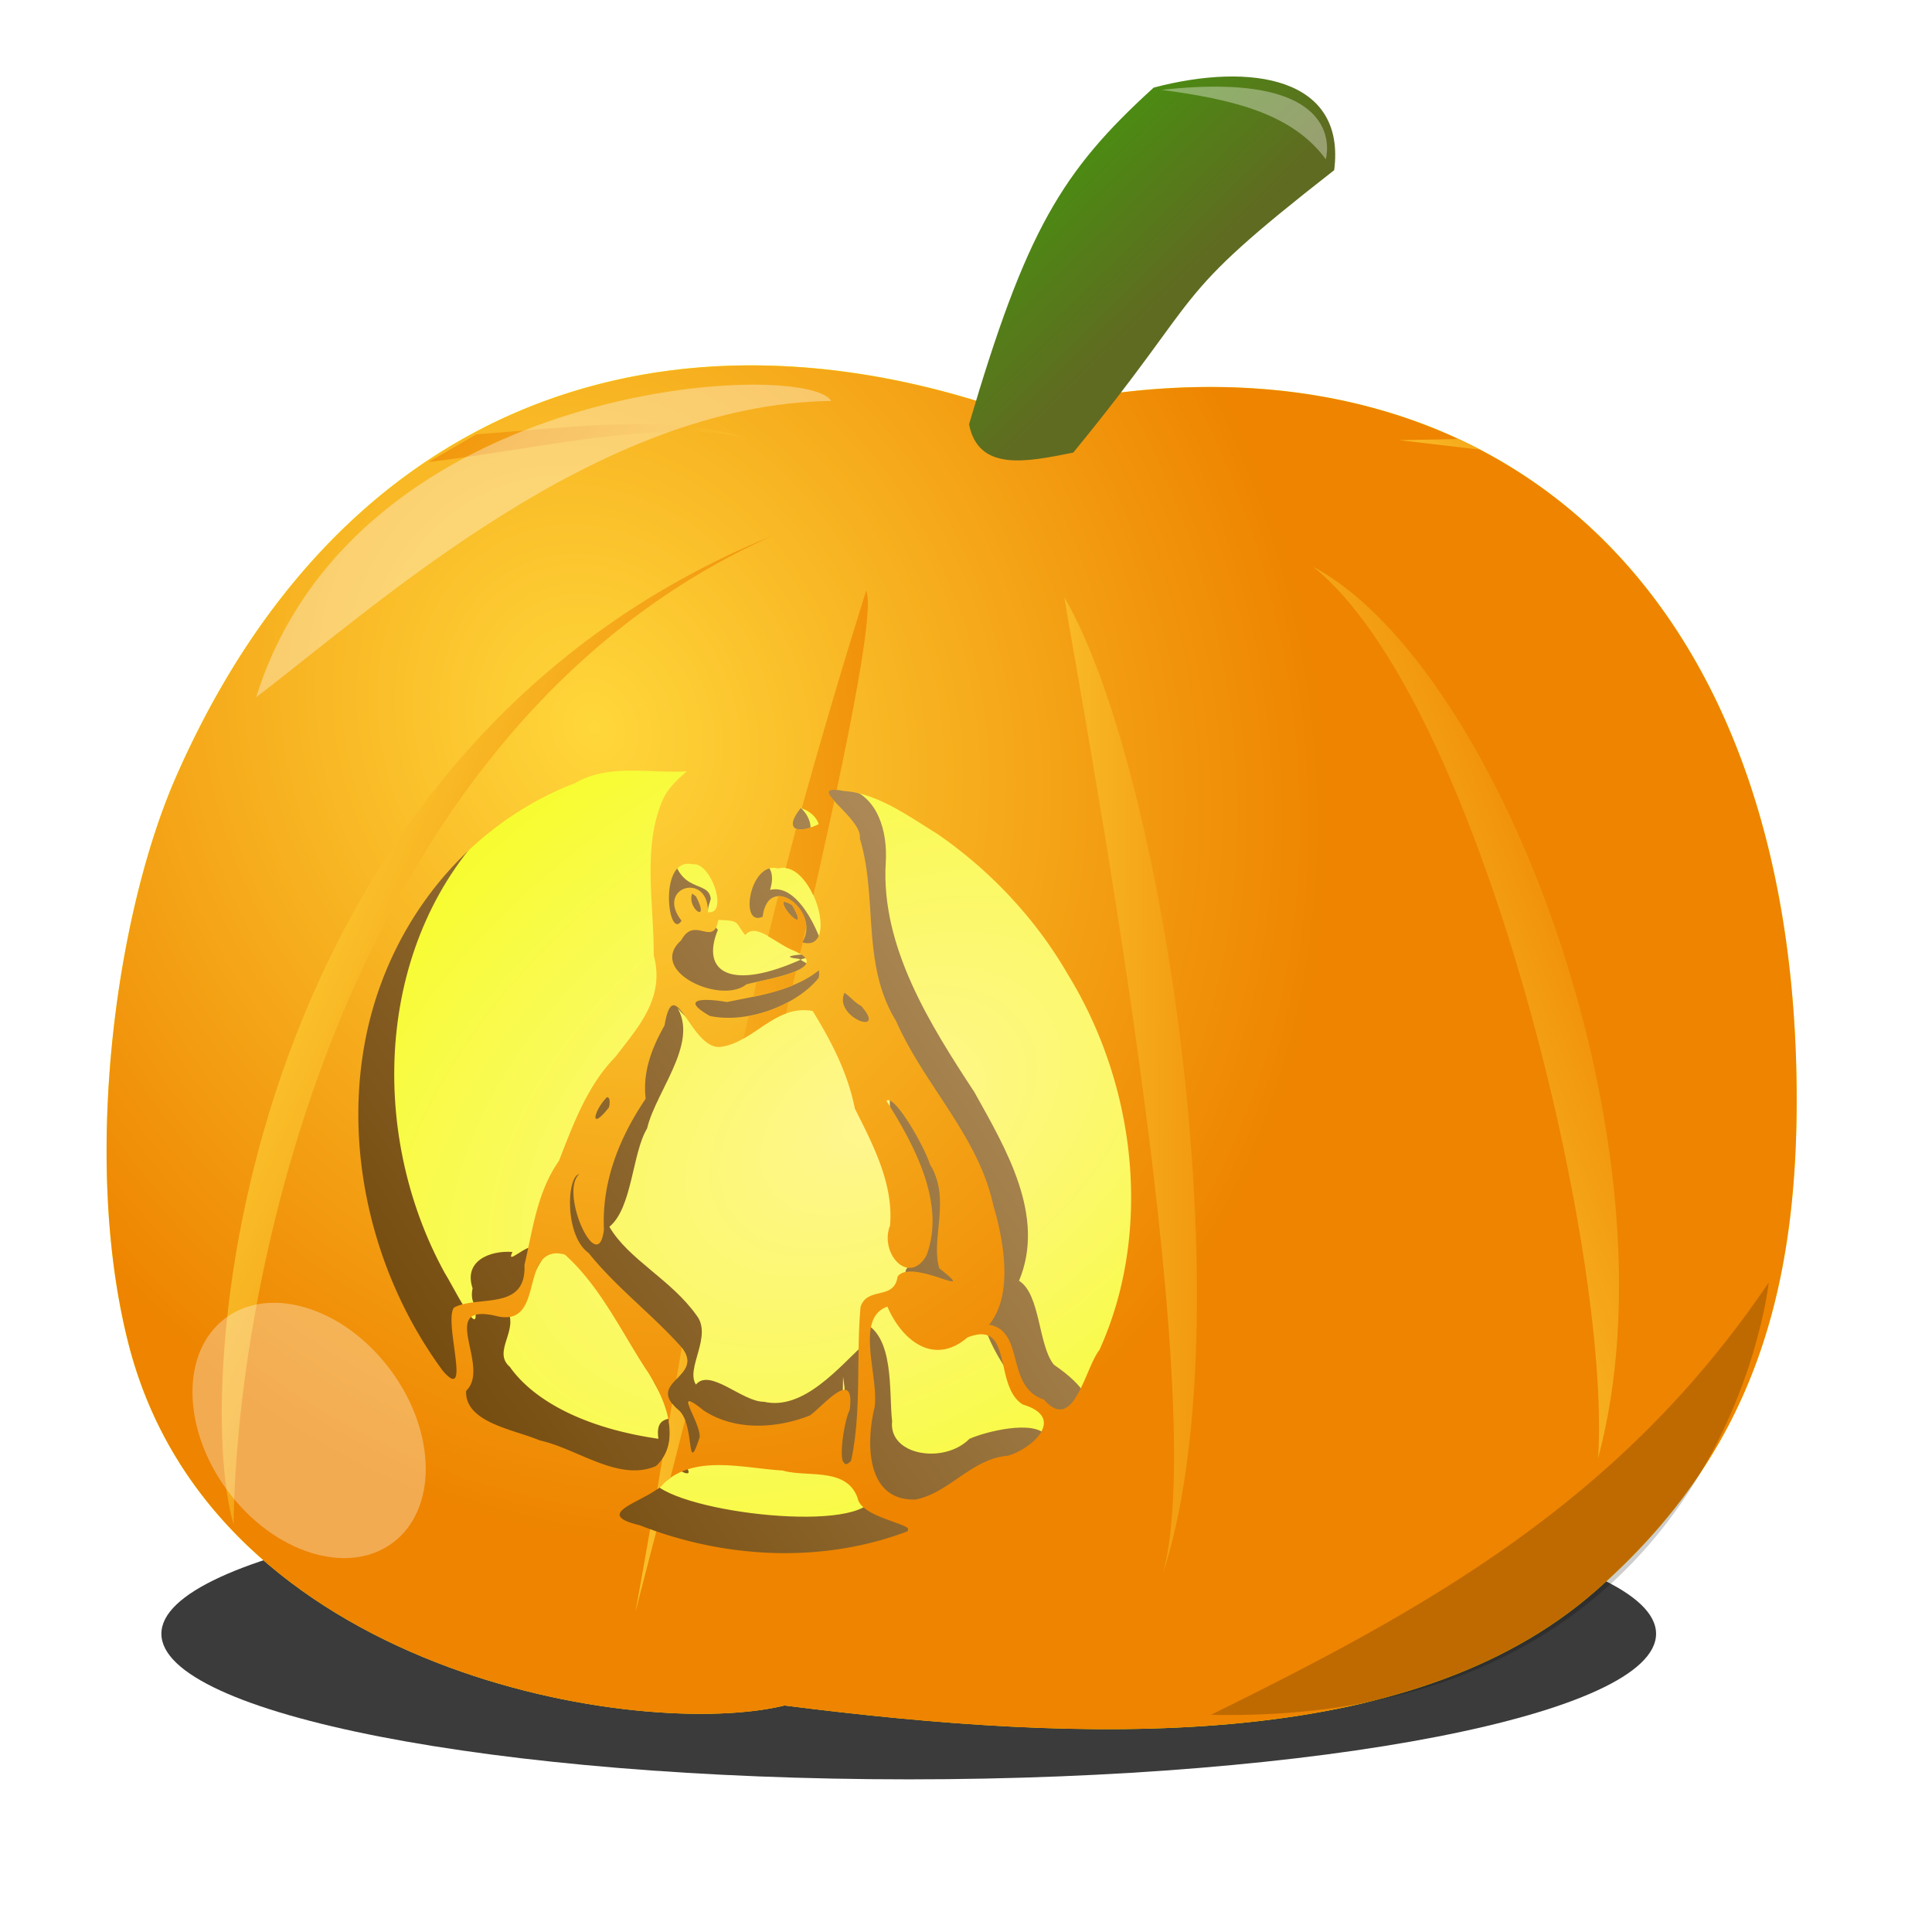
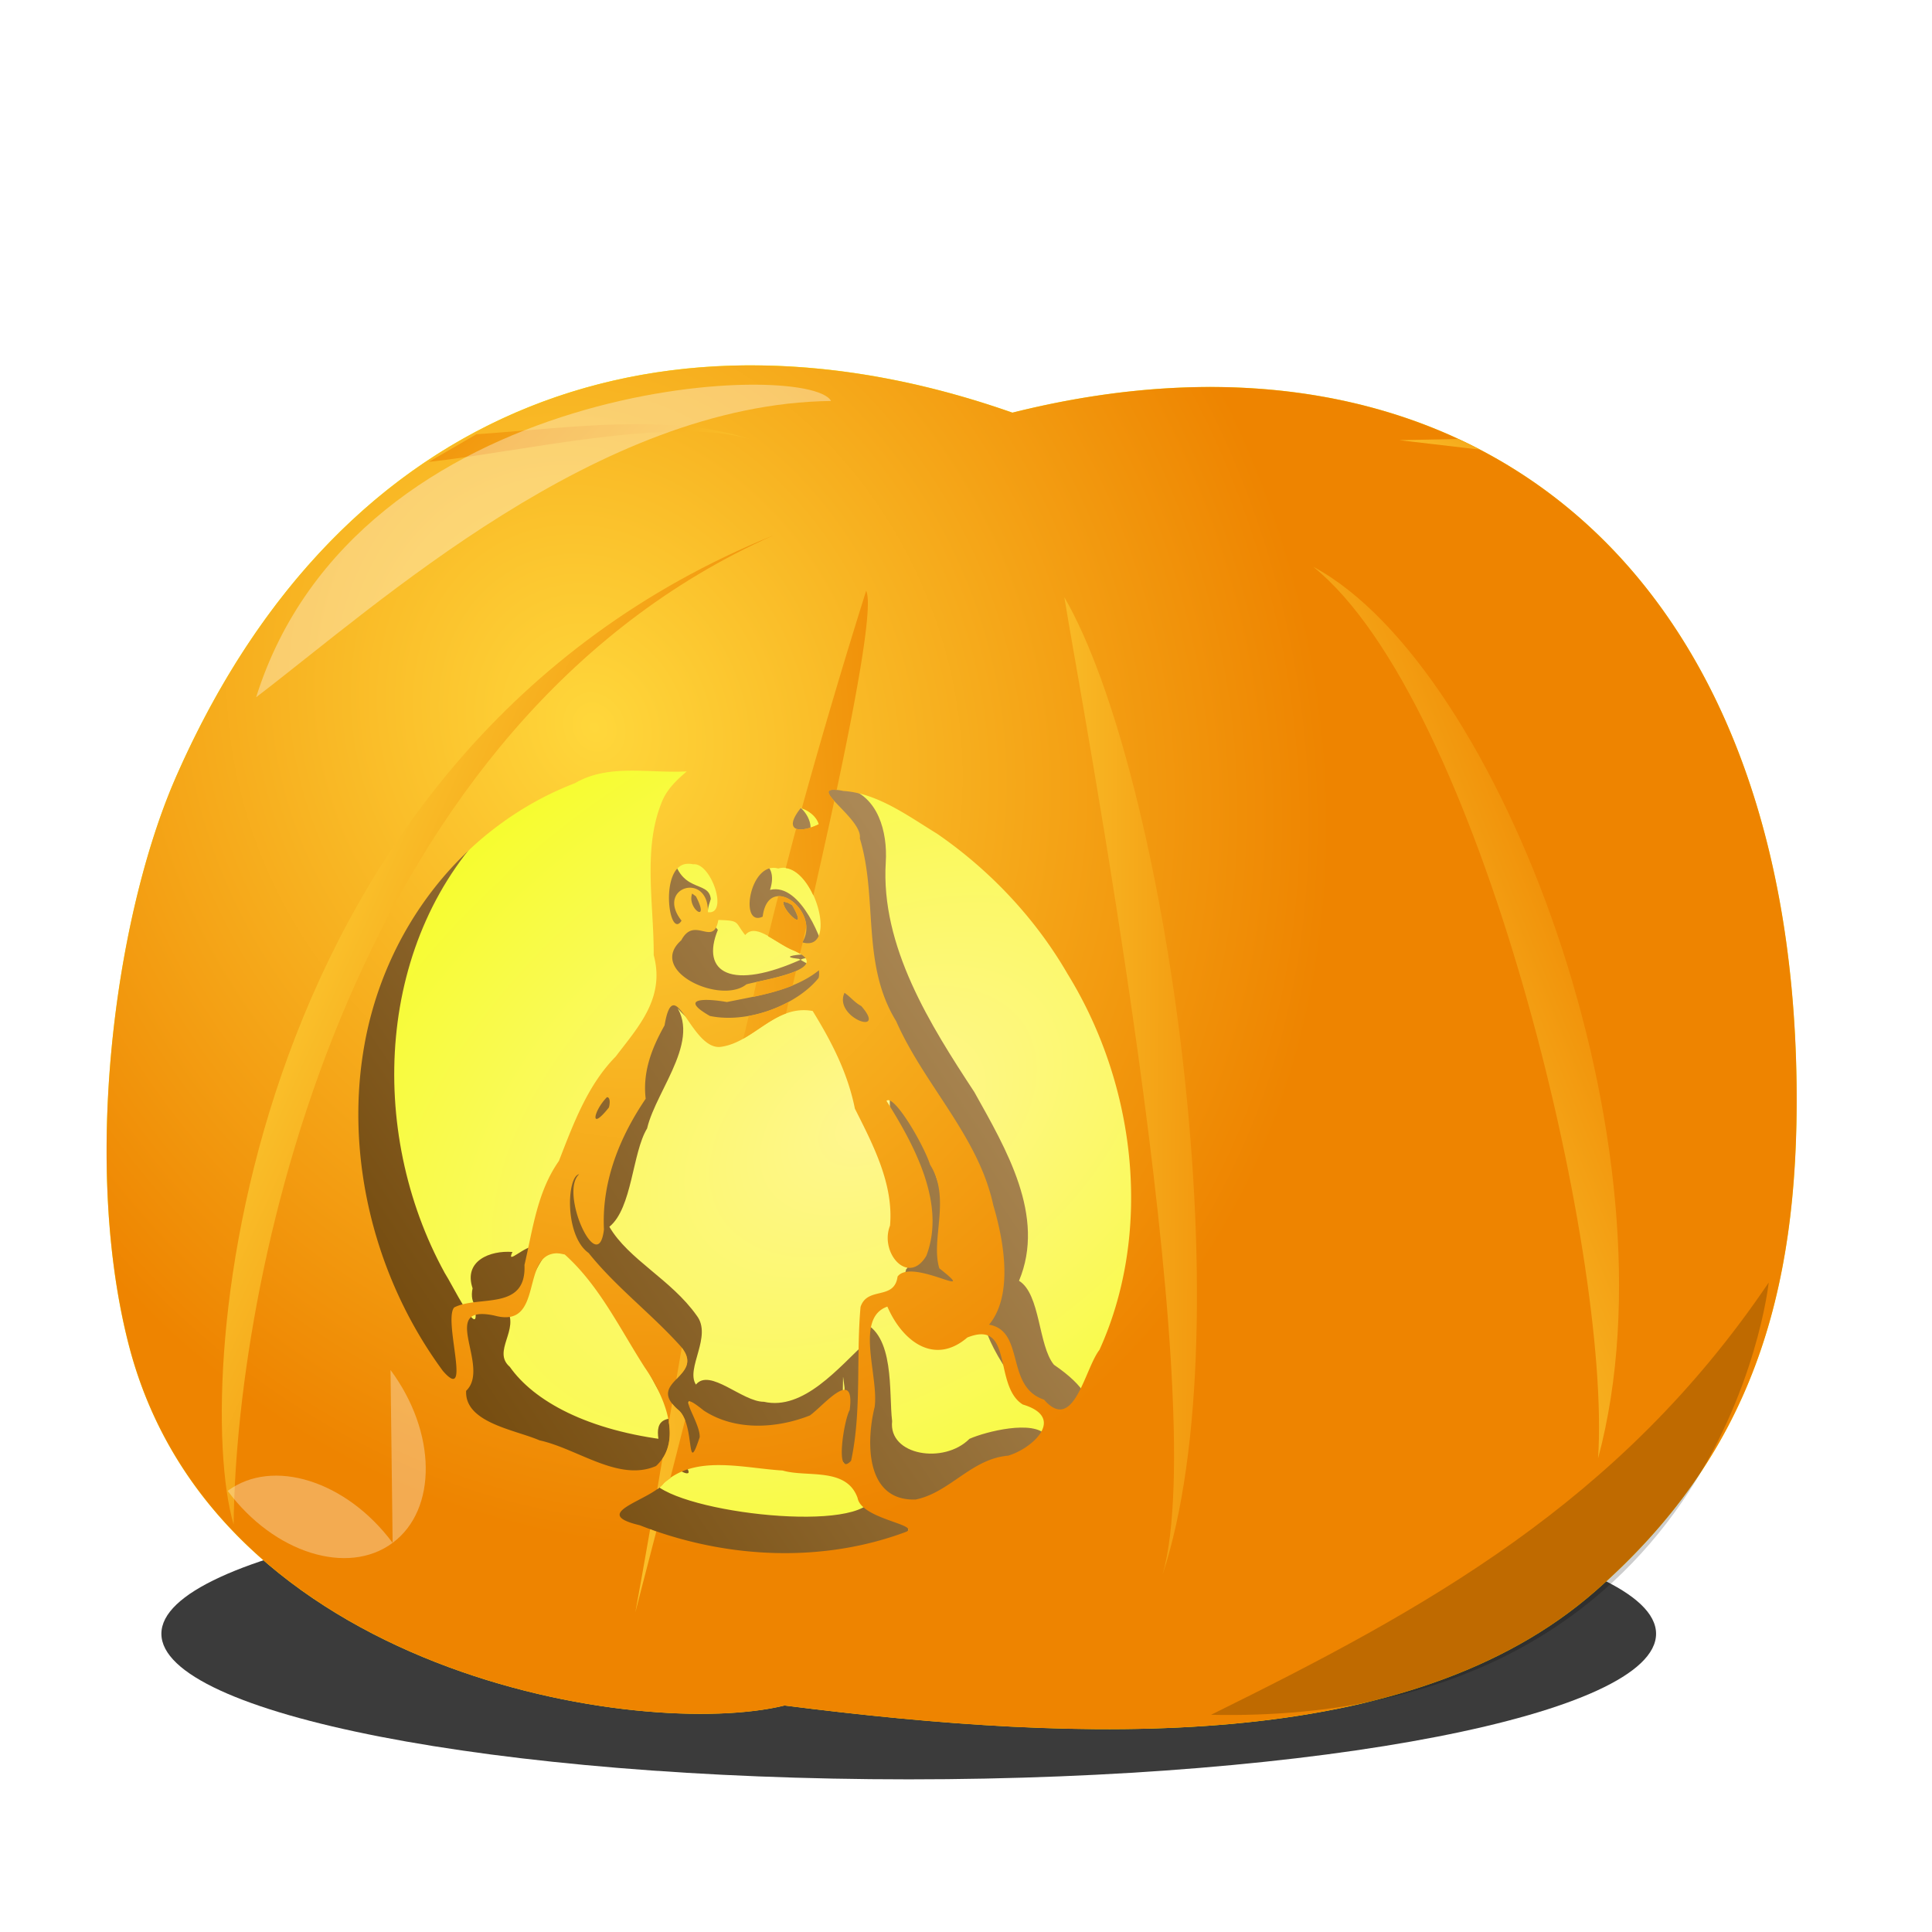
<svg xmlns="http://www.w3.org/2000/svg" xmlns:xlink="http://www.w3.org/1999/xlink" viewBox="0 0 256 256">
  <defs>
    <linearGradient id="j" y2="1017.5" xlink:href="#a" gradientUnits="userSpaceOnUse" x2="15.644" gradientTransform="translate(692.57 -6087.7) scale(6.4)" y1="1023.9" x1="22.384" />
    <linearGradient id="a">
      <stop stop-color="#ffd73b" offset="0" />
      <stop stop-color="#ee8400" offset="1" />
    </linearGradient>
    <linearGradient id="f" y2="26.058" xlink:href="#a" gradientUnits="userSpaceOnUse" x2="25.219" gradientTransform="translate(699.32 37.807) scale(6.4)" y1="26.721" x1="14.27" />
    <linearGradient id="g" y2="29.798" xlink:href="#a" gradientUnits="userSpaceOnUse" x2="17.828" gradientTransform="translate(699.32 346.07) scale(6.4)" y1="25.848" x1="8.969" />
    <linearGradient id="h" y2="29.106" xlink:href="#a" gradientUnits="userSpaceOnUse" x2="31.867" gradientTransform="translate(699.32 346.07) scale(6.4)" y1="29.051" x1="24.367" />
    <linearGradient id="i" y2="814.86" gradientUnits="userSpaceOnUse" x2="119" gradientTransform="translate(736.13 -414.76)" y1="843.86" x1="147.5">
      <stop stop-color="#5f6b21" offset="0" />
      <stop stop-color="#39a905" offset="1" />
    </linearGradient>
    <linearGradient id="o" y2="55.5" xlink:href="#a" gradientUnits="userSpaceOnUse" x2="192.25" gradientTransform="translate(736.13 381.6)" y1="72.875" x1="183.12" />
    <linearGradient id="k" y2="21.311" xlink:href="#a" gradientUnits="userSpaceOnUse" x2="37.241" gradientTransform="translate(699.32 346.07) scale(6.4)" y1="24.615" x1="29.023" />
    <linearGradient id="d" y2="216.61" gradientUnits="userSpaceOnUse" x2="869.25" gradientTransform="translate(-3 308.27)" y1="271.69" x1="788.23">
      <stop stop-color="#704608" offset="0" />
      <stop stop-color="#ab8855" offset="1" />
    </linearGradient>
    <filter id="b" height="1.598" width="1.094" color-interpolation-filters="sRGB" y="-.299" x="-.047">
      <feGaussianBlur stdDeviation=".677" />
    </filter>
    <filter id="p" height="1.575" width="1.253" color-interpolation-filters="sRGB" y="-.288" x="-.126">
      <feGaussianBlur stdDeviation="1.154" />
    </filter>
    <filter id="l" height="1.291" width="1.158" color-interpolation-filters="sRGB" y="-.145" x="-.079">
      <feGaussianBlur stdDeviation=".392" />
    </filter>
    <filter id="n" height="1.335" width="1.26" color-interpolation-filters="sRGB" y="-.168" x="-.13">
      <feGaussianBlur stdDeviation="3.999" />
    </filter>
    <filter id="m" height="1.589" width="1.583" color-interpolation-filters="sRGB" y="-.294" x="-.292">
      <feGaussianBlur stdDeviation="3.755" />
    </filter>
    <radialGradient id="c" gradientUnits="userSpaceOnUse" cy="1021.1" cx="27.844" gradientTransform="matrix(2.745 4.387 -6.87 4.299 7785.8 -3975.9)" r="17.592">
      <stop stop-color="#fff690" offset="0" />
      <stop stop-color="#f2ff00" offset="1" />
    </radialGradient>
    <radialGradient id="e" xlink:href="#a" gradientUnits="userSpaceOnUse" cy="1023.9" cx="17.36" gradientTransform="matrix(2.564 5.792 -4.92 2.178 5803.4 -2155.1)" r="17.592" />
  </defs>
  <path d="M40.943 39.253c0 1.502-7.717 2.72-17.237 2.72s-17.237-1.218-17.237-2.72 7.717-2.72 17.237-2.72 17.237 1.218 17.237 2.72z" fill-rule="evenodd" fill-opacity=".769" transform="matrix(5.745 0 0 7.092 -15.78 -61.9)" filter="url(#b)" />
  <path d="M754.92 490.28c-7.991 18.169-12.564 50.957-6.3 75.301 11.277 43.828 68.2 52.401 86.9 47.801 39.717 5.045 82.803 6.5 107.5-15.2 20.4-17.922 26.942-38.985 26.6-67.101-.856-70.686-45.6-103.6-103.9-89.002-45.2-15.9-88.635-2.196-110.8 48.201z" fill="url(#c)" color="#000" transform="translate(-731.57 -387.4)" />
  <path d="M838.47 491.08c-3.48 2.4 3.312 4.715 3.063 7.688 2.775 6.415-1.418 15.539 1.25 22.094 4.686 12.436 17.7 20.235 17.835 34.249.848 2.772-3.07 8.473 1.383 6.157 1.633-1.424-.13-1.769.031 1.594.478 3.255 6.34 11.963 9.813 12.938 2.195 1.04 8-1.672-.625-7.563-2.094-2.544-1.774-9.373-4.625-11.125 3.577-8.568-1.701-17.44-5.924-25.012-5.832-8.882-12.429-19.299-11.733-30.457.25-3.996-1.021-8.772-5.218-9.843-2.435-1.186-2.497-.794-5.25-.719zm-4.563 2.781c-2.43 1.652-.97 5.683 2.063 4.25 5.552 2.085 2.55-6.357-2.063-4.25zm-37.969.75c-20.6 13.21-26.052 42.173-15.969 63.75 2.486 4.291 4.076 10.432 8.688 12.75 8.191-9.118-3.624-.365 2.25 4.219 5.74 3.655 12.885 4.903 19.156 7.594 4.41 1.759 11.43.114 10.469-4.656-11.183-1.273-18.265-5.277-21.406-9.75-2.404-2.07 1.363-4.948-.438-7.657.008-4.039-1.884 1.27-4.156.188.604 4.023-3.112-3.584-4.03-4.969-10.342-18.832-9.15-44.523 6.718-59.969 1.265-2.602 2.22-2.768-1.281-1.5zm24.75 7.875c-1.577 1.999-1.253 6.885.188 7.75-2.466-.054.954 4.188-1.125 6-3.163 2.426 3.15 2.04.094 3.594.72 3.201-.327-3.004-1.282 1.563-1.66 3.885-7.96 9.046-8.062 13.25-3.1 4.713-5.156 9.73-5.219 15.438 3.668 4.323 5.436 6.81 7.906 9.687 2.28 5.474 7.24 16.024 8.563 15.625-3.75-.458-3.178 1.865-2.531 4.625 2.16 2.652 4.58 3.422 3.187 1.656 9.432-3.396 14.513-.567 19.062-5.625.244 2.398-4.038 2.954.375 2.094.9 4.061 3.759 4.182 5.125 7 2.955 2.54 9.976 2.594 12.75-.281 3.449-1.342 11.397-2.187 10.47-7.281-1.694-2.066-7.94-.508-10.157.468-3.38 3.414-10.77 2.21-10.25-2.344-.468-3.678.43-11.586-4.125-13.188 1.136-1.246.621 1.76.688 2.72-3.618 3.33-8.294 9.11-13.562 7.905-2.841.016-7.152-4.52-9-2.28-1.404-2.146 2.223-6.412.093-9.157-3.378-4.775-9.016-7.393-11.562-11.75 3.039-2.476 3.025-9.794 5-13.031 1.234-5.3 7.929-12.447 3-17.25 2.554 3.611 6.325 5.807 7.188 3.469 1.633 1.513 10.358-2.685 14.344-4.531 3.13-.627-1.7-2.454-4.406-4.157-4.701-.501 6.32-1.082.519-.023-9.516 4.347-13.59 1.839-11.27-3.82-1.327-1.629-1.713-1.806-.937-4.094-.262-2.65-4.3-.455-5.187-6.625l.125 2.594zm9.97-1.062c-3.192.413-5.025 6.022-.72 4.875 1.044-1.015.025 1.97.813 4.187 3.849-.064 7.96 2.367 10.106 3.503-.091-1.362-3.086-9.696-7.254-8.677 1.11-3.423-1.51-4.248-2.946-3.888zm5.84 13.72c-1.14 2.32-.615 1.435.968 1.875 1.172.905 1.344-3.584-.969-1.875zm.75 2.062c-2.966.102.873-1.225 0 0zm14.75 27.79c-.626 2.847 2.384 6.961 2.124 1.625.04-2.286-1.5-6.08-2.125-1.625zm-47.939 3.125c-1.029 2.517.447 3.225 2.032 5.125 2.224-3.61-.22-5.128-1.313-8.625l-.719 3.5zm56.125-1.594c-1.706 1.295-.451-2.87 0 0zm-10.25-14.844c-2.007.145 3.262 23.224 1.72 23.875-.898 3.03.49.866 1 1.282 1.025 3.136 10.368-1.05 7.155-2.625-1.666-.561-7.276-24.2-9.875-22.531zm-47.43 20.89c-1.321-.249-3.954 2.605-3.03.72-2.97-.232-6.514 1.177-5.282 4.812-.94 4.309 5.336 3.935 5.094 1.437 2.537.08 3.097-5.5 5.75-6.844-1.05-.853-.928-.544-2.531-.125zm40.97 18.688c.042 4.637-.742 5.688-.22.22.06-1.957-.059-2.285.22-.22zm-25.782 11.75c-1.98 2.621-7.863 2.053-7.906 5.657 4.232 3.32 10.481 3.898 15.72 5.062 8.084.927 19.161.31 26.405-3.406.434-3.002-3.256-2.382-5.094-3.813-3.859 4.083-28.302.78-29.125-3.5z" fill="url(#d)" transform="translate(-731.57 -387.4)" />
  <path d="M829.44 127.56c-31.082.596-58.426 17.852-74.531 54.469-7.991 18.169-12.545 50.937-6.281 75.281 11.277 43.828 68.206 52.412 86.906 47.812 39.716 5.045 82.8 6.482 107.5-15.219 20.399-17.922 26.934-38.978 26.594-67.094-.857-70.686-45.605-103.6-103.91-89-11.3-3.975-22.475-6.086-33.25-6.25a88.78 88.78 0 00-3.031 0zm-14.5 53.688c2.53-.027 5.129.236 7.625.094-1.376 1.196-2.714 2.442-3.375 4.25-2.444 6.162-.966 13.39-1 20.094 1.544 5.727-2.088 9.553-5.031 13.438-3.72 3.77-5.598 8.878-7.531 13.844-2.88 4.089-3.455 9.05-4.563 13.78.279 6.143-6.12 3.973-9.312 5.626-1.48 1.69 2.407 12.912-1.5 8.406-9.06-12.301-12.815-28.02-10.562-42.188 2.54-16.276 13.3-30.003 28.062-35.688 2.207-1.29 4.656-1.63 7.187-1.656zm26.875 2.531c.312-.024.8.013 1.5.156 4.532.309 8.498 3.26 12.406 5.657 6.967 4.79 13.027 11.188 17.312 18.594 9.44 15.342 11.076 34.74 4.219 49.812-1.948 2.492-3.384 11.134-7.344 6.593-5.173-1.719-2.475-9.08-7.281-9.937 3.071-3.69 2.15-10.492.562-15.812-1.957-9.136-9.167-15.97-12.875-24.406-4.646-7.557-2.39-16.235-4.812-24.22.373-2.366-5.87-6.264-3.688-6.437zm-4.125 2.406c.967.239 2.1 1.127 2.375 2.157-2.761 1.34-4.764.815-2.375-2.157zm-15.094 7.407c.247-.017.52-.014.813.062 2.357-.313 4.754 6.71 1.968 6.344.081-5.446-7.003-3.317-3.5 1.125-1.679 2.672-2.983-7.28.72-7.531zm11.438.53a2.1 2.1 0 01.656.095c4.526-1.368 8.241 11.206 3.188 9.78 2.527-4.032-4.488-9.482-5.25-3.405-2.974 1.385-1.862-6.408 1.406-6.47zm-10.75 3.407l.5.375c1.966 3.765-1.239 1.616-.5-.375zm12.094 1.063l.594.156.562.312c2.334 4.052-1.413.654-1.156-.468zm-8.625 2.437c2.939.083 2.148.26 3.563 2 1.352-1.64 3.847.874 6.093 1.906 6.293 2.51-3.683 4.002-5.937 4.625-3.376 2.734-13.231-1.768-8.625-5.844 1.763-3.335 4.25 1.012 4.906-2.687zm13.344 6.656c-.004.35.044.7-.062 1.031-2.853 3.553-9.335 6.097-14.406 5.032-4.323-2.475-.316-2.31 2.25-1.844 4.146-.841 8.908-1.535 12.219-4.219zm3.375 3c.788.53 1.37 1.31 2.219 1.75 3.58 4.104-3.743 1.514-2.219-1.75zm-22.688 1.656c1.35-.132 3.348 5.907 6.313 5.5 4.357-.6 7.203-5.657 12.156-4.75 2.533 4.11 4.653 8.238 5.593 12.938 2.48 4.913 5.14 10.05 4.657 15.5-1.422 3.6 2.423 8.03 4.812 4 2.596-6.767-1.44-14.448-5.281-20.53.99-.941 4.923 5.795 5.781 8.468 2.802 4.437.042 9.875 1.219 13.72 5.673 4.489-3.643-1.466-5.531 1.093-.434 3.216-4.007 1.248-4.907 4.031-.602 6.742.17 13.78-1.25 20.375-2.197 2.37-.944-5.45-.187-6.719.767-5.83-3.53-.504-5.281.72-4.212 1.667-9.77 2.154-14.062-.657-4.303-3.473-.435 1.404-.532 3.531-1.832 5.54-.564-1.725-2.812-3.594-4.46-3.778 3.55-4.347.437-8.28-3.887-4.382-8.648-7.922-12.344-12.532-3.223-2.297-2.893-10.168-1.25-10.438-2.686 2.41 2.529 13.87 3.282 7.313-.318-6.483 2.192-12.387 5.53-17.312-.43-3.632.862-6.8 2.5-9.72.317-1.882.707-2.611 1.157-2.655zm-8.79 12.17c.552.01.33 1.19.25 1.375-2.612 3.292-2.023.414-.25-1.375zm-6.719 20.688c.155-.007.329.018.5.032l.625.125c4.59 4.109 7.325 9.882 10.625 15 2.618 3.806 5.095 9.681 1.469 13.03-4.928 2.132-10.343-2.28-15.438-3.406-3.23-1.4-9.937-2.329-9.719-6.562 3.353-3.195-3.828-11.581 3.75-9.969 6.627 1.805 3.4-8.032 8.188-8.25zm43.875 7.063c2.018 4.661 6.263 7.82 10.594 4.094 6.175-2.46 3.4 6.408 7.344 8.875 5.832 1.742 1.229 5.865-1.937 6.781-4.89.424-7.706 4.877-12.25 5.812-6.741.225-6.542-7.811-5.438-12.25.575-4.08-2.68-11.8 1.688-13.312zm-22.188 21c2.75.018 5.644.556 8.313.719 3.187.947 8.474-.51 9.937 3.656.511 2.75 8.103 3.483 6.5 4.437-10.928 4.126-23.76 3.718-35.375-.843-6.849-1.617 1.48-3.272 3.188-5.594 2.103-1.896 4.688-2.393 7.437-2.375z" transform="translate(-731.57 -79.13)" fill="url(#e)" color="#000" />
  <path d="M846.34 157.41a865.142 865.142 0 00-8.531 28.844c.936.283 1.988 1.11 2.25 2.094-1.28.62-2.405.831-3 .594-.487 1.781-.917 3.488-1.375 5.218 1.496.191 2.813 1.773 3.656 3.625 1.004-4.403 1.936-8.59 2.781-12.53-.866-.97-1.206-1.609.313-1.438 3.023-14.228 4.787-24.644 3.906-26.406zm-11.65 40.47c-.468 1.804-.904 3.561-1.344 5.313.987.549 2.049 1.283 3.063 1.75.484.193.853.38 1.156.562.116-.496.26-1.007.375-1.5-.021-.006-.041.006-.063 0 .032-.05.066-.106.094-.156.153-.657.287-1.287.438-1.938-.12-2.155-2.09-4.102-3.72-4.031zm.688.719l.593.156.563.313c2.334 4.051-1.413.653-1.156-.47zm1.656 9.219c-1.509.659-3.664 1.091-5.22 1.437-.16.668-.28 1.308-.437 1.969 1.786-.379 3.56-.824 5.22-1.5.15-.637.288-1.274.437-1.906zm-.969 4.062c-1.61.874-3.424 1.543-5.281 1.875-.233.997-.494 2.019-.719 3 1.889-1.066 3.639-2.597 5.656-3.344.123-.516.222-1.017.344-1.531zm-14.156 45.844c-.242 1.378-.48 2.787-.719 4.156 1.046-1.102 2.247-2.204.719-4.156zm1 7.094c-.164 0-.133.205-.063.469.04-.152.086-.316.125-.47h-.062zm-2.281.281c-.144.835-.294 1.666-.438 2.5.276 1.74.1 3.416-.843 4.813-.234 1.353-.453 2.705-.688 4.062.36-.262.669-.532.875-.812.263-.237.535-.43.813-.625 0-.004.03.004.03 0 .71-2.752 1.136-4.462 1.97-7.72-.212-.543-.49-1.023-.875-1.343a5.524 5.524 0 01-.844-.875zm-2.91 16.66c-.641 3.644-1.274 7.288-1.969 11.031 0 0 1.755-6.78 2.781-10.719-.274-.094-.54-.214-.812-.312z" transform="translate(-731.57 -79.13)" fill="url(#f)" color="#000" />
  <path d="M834.05 458.34c-70.245 28.458-77.248 111.47-71.522 131.07.373-34.774 16.1-106.43 71.522-131.07z" fill="url(#g)" color="#000" transform="translate(-731.57 -387.4)" />
  <path d="M872.6 466.53c1.96 12.372 19.776 106.06 13.012 129.53 10.916-33.076.498-106.19-13.012-129.53z" fill="url(#h)" color="#000" transform="translate(-731.57 -387.4)" />
-   <path d="M859.97 443.63c7.545-25.606 12.221-33.501 24.47-44.624 13.04-3.427 25.494-1.287 23.917 10.941-22.558 17.618-16.346 15.167-34.573 37.421-6.273 1.268-12.547 2.536-13.814-3.738z" fill="url(#i)" color="#000" transform="translate(-731.57 -387.4)" />
  <path d="M830.96 445.61c-10.54-3.544-24.159-1.497-36.26-.666l-6.32 3.66c11.868-1.283 32.48-6.133 42.58-2.994z" fill="url(#j)" color="#000" transform="translate(-731.57 -387.4)" />
  <path d="M905.58 462.5c21.981 17.712 39.521 90.721 37.746 118.13 11.108-41.271-13.074-104.92-37.746-118.13z" fill="url(#k)" color="#000" transform="translate(-731.57 -387.4)" />
  <path d="M10.967 21.128c2.55-1.947 7.086-6.078 11.903-6.134-.459-.856-9.82-.503-11.903 6.134z" fill-opacity=".348" transform="translate(-36.25 -42.83) scale(6.4)" filter="url(#l)" fill="#fff" color="#000" />
-   <path d="M47.73 182.64c0 9.275-6.015 16.794-13.435 16.794-7.42 0-13.435-7.519-13.435-16.794s6.015-16.794 13.435-16.794c7.42 0 13.435 7.519 13.435 16.794z" fill-opacity=".317" transform="matrix(.803 -.596 .659 .887 -106.94 47.98)" filter="url(#m)" fill="#fff" />
+   <path d="M47.73 182.64c0 9.275-6.015 16.794-13.435 16.794-7.42 0-13.435-7.519-13.435-16.794c7.42 0 13.435 7.519 13.435 16.794z" fill-opacity=".317" transform="matrix(.803 -.596 .659 .887 -106.94 47.98)" filter="url(#m)" fill="#fff" />
  <path d="M892.04 614.62c28.242-13.948 54.147-28.049 73.893-57.276 0 0-6.187 58.69-73.893 57.276z" fill-opacity=".196" filter="url(#n)" transform="translate(-731.57 -387.4)" />
  <path d="M924.81 445.57l-7.813.156 10.656 1.25c-.937-.489-1.881-.96-2.843-1.406z" fill="url(#o)" transform="translate(-731.57 -387.4)" />
  <path d="M885.5 399.31c8.784 1.187 17.138 2.898 21.744 9.192 0 0 3.535-12.02-21.744-9.192z" fill-opacity=".357" filter="url(#p)" fill="#fff" transform="translate(-731.57 -387.4)" />
</svg>